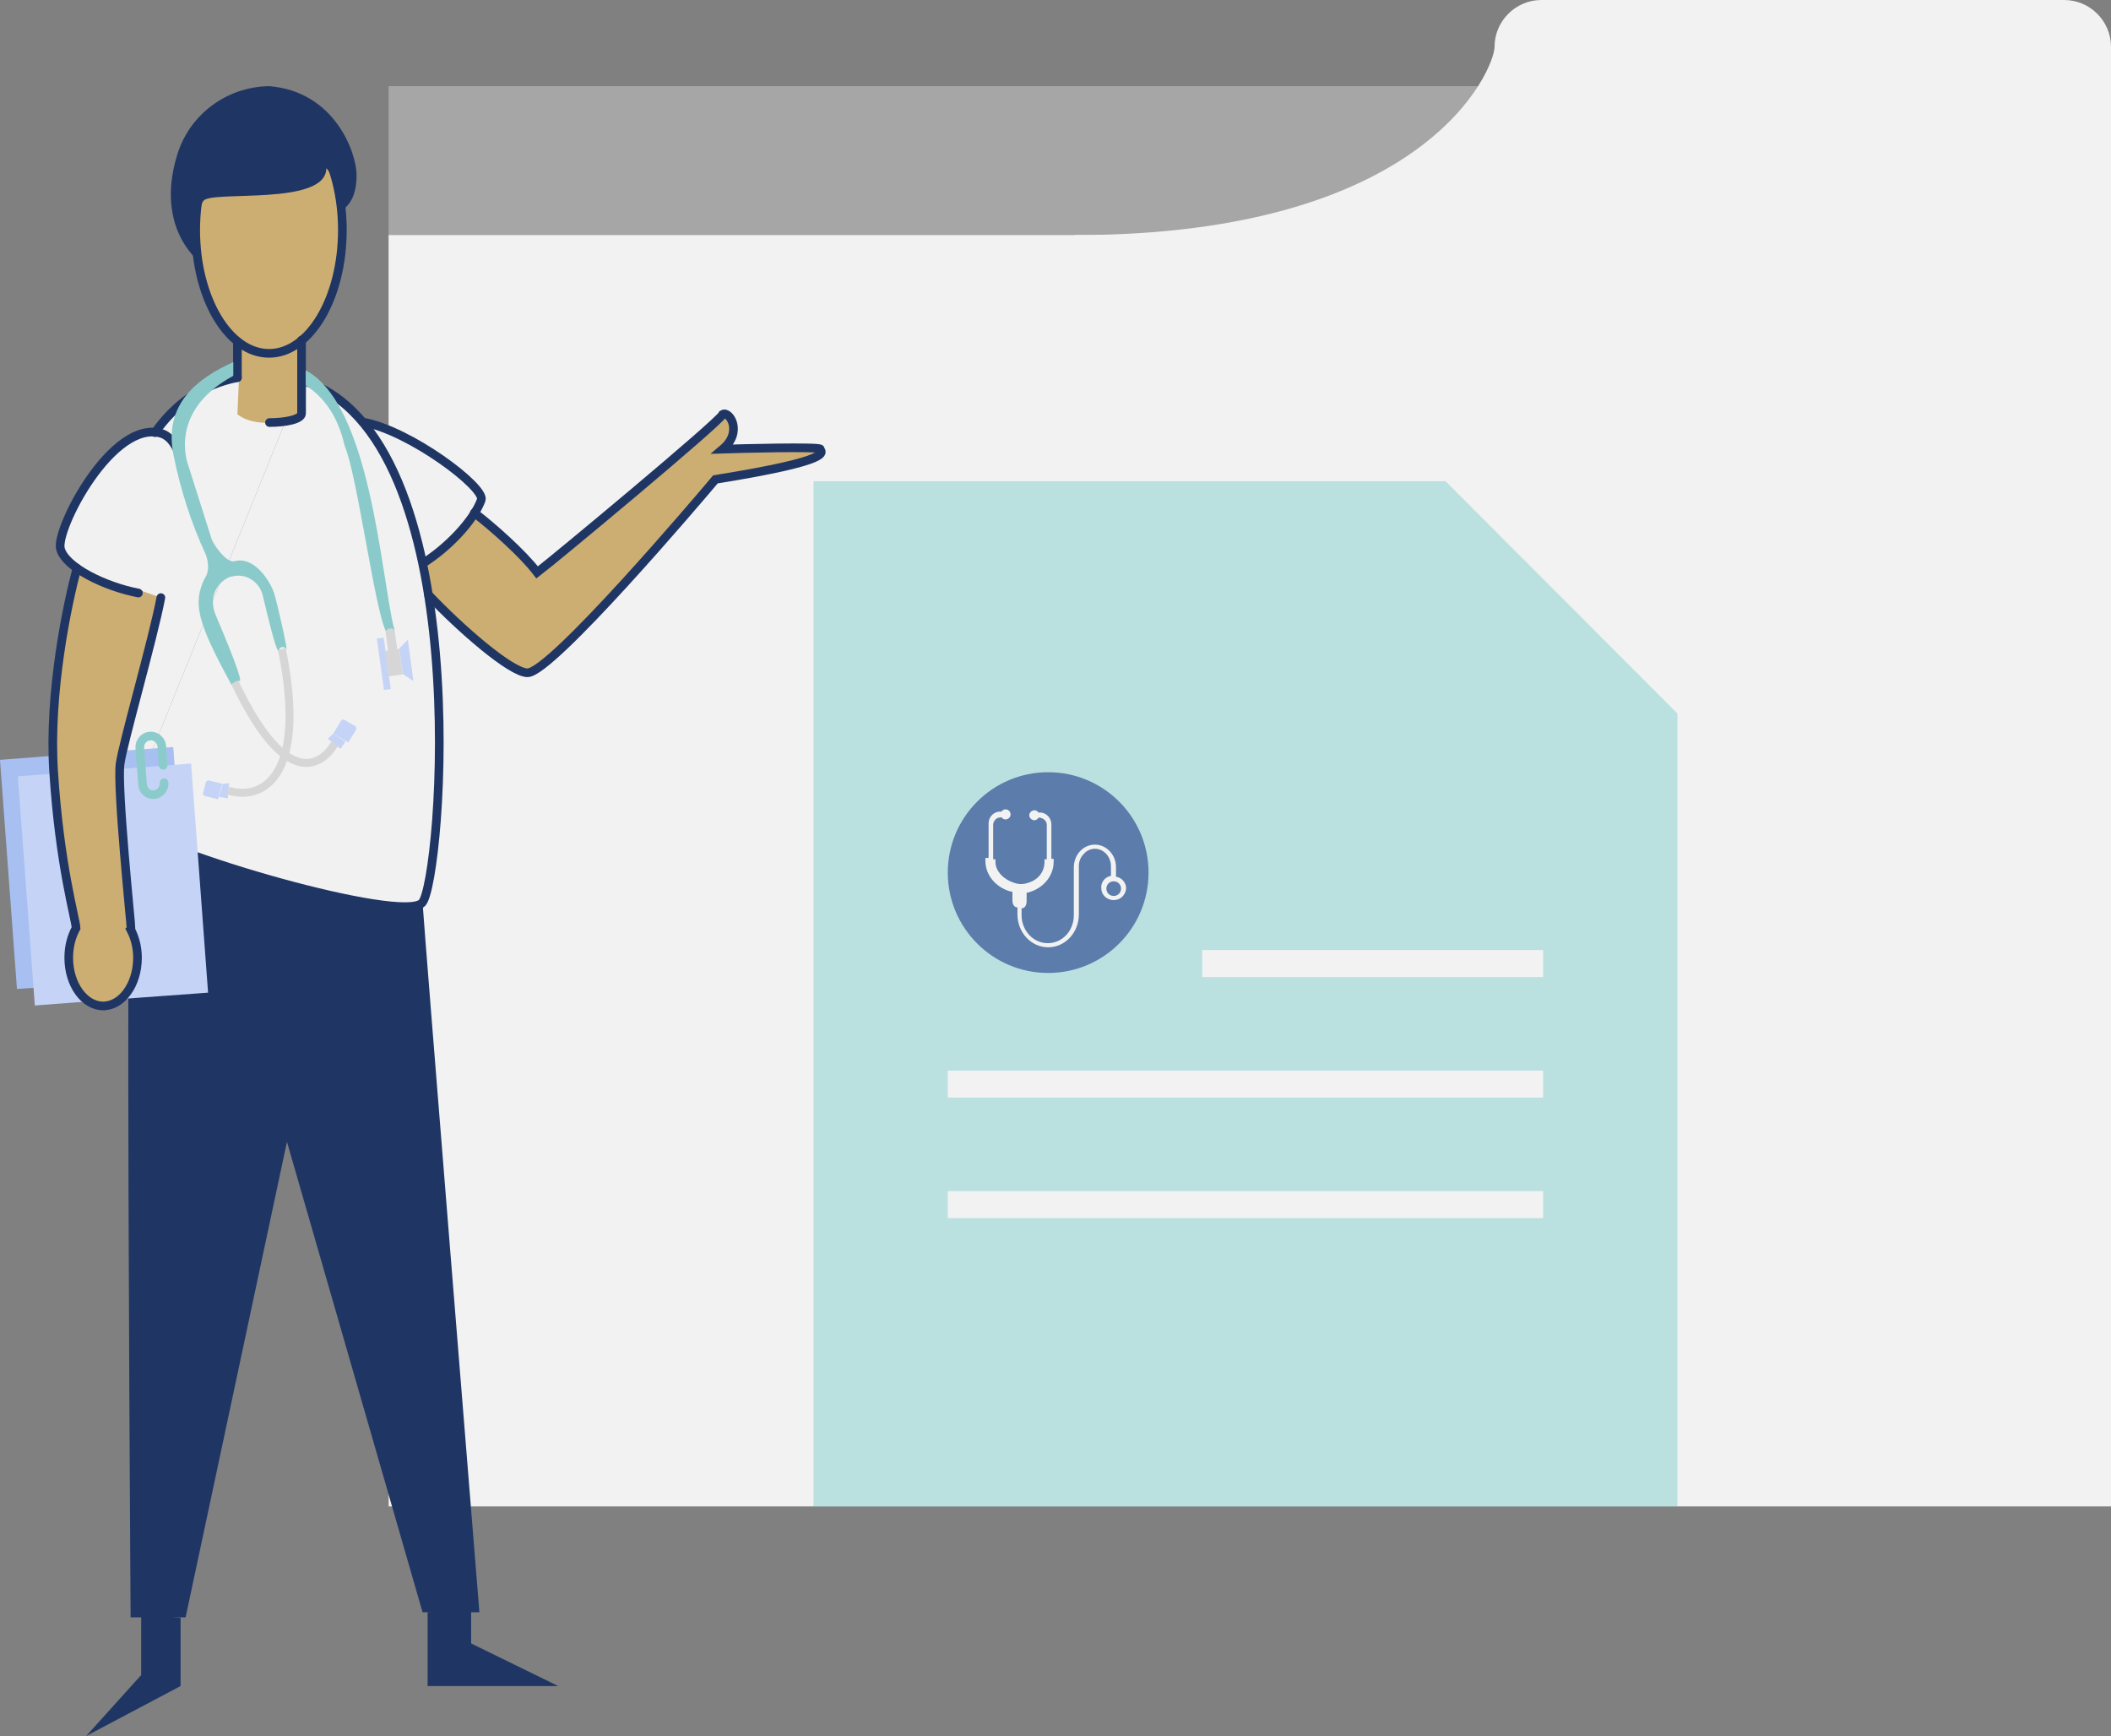
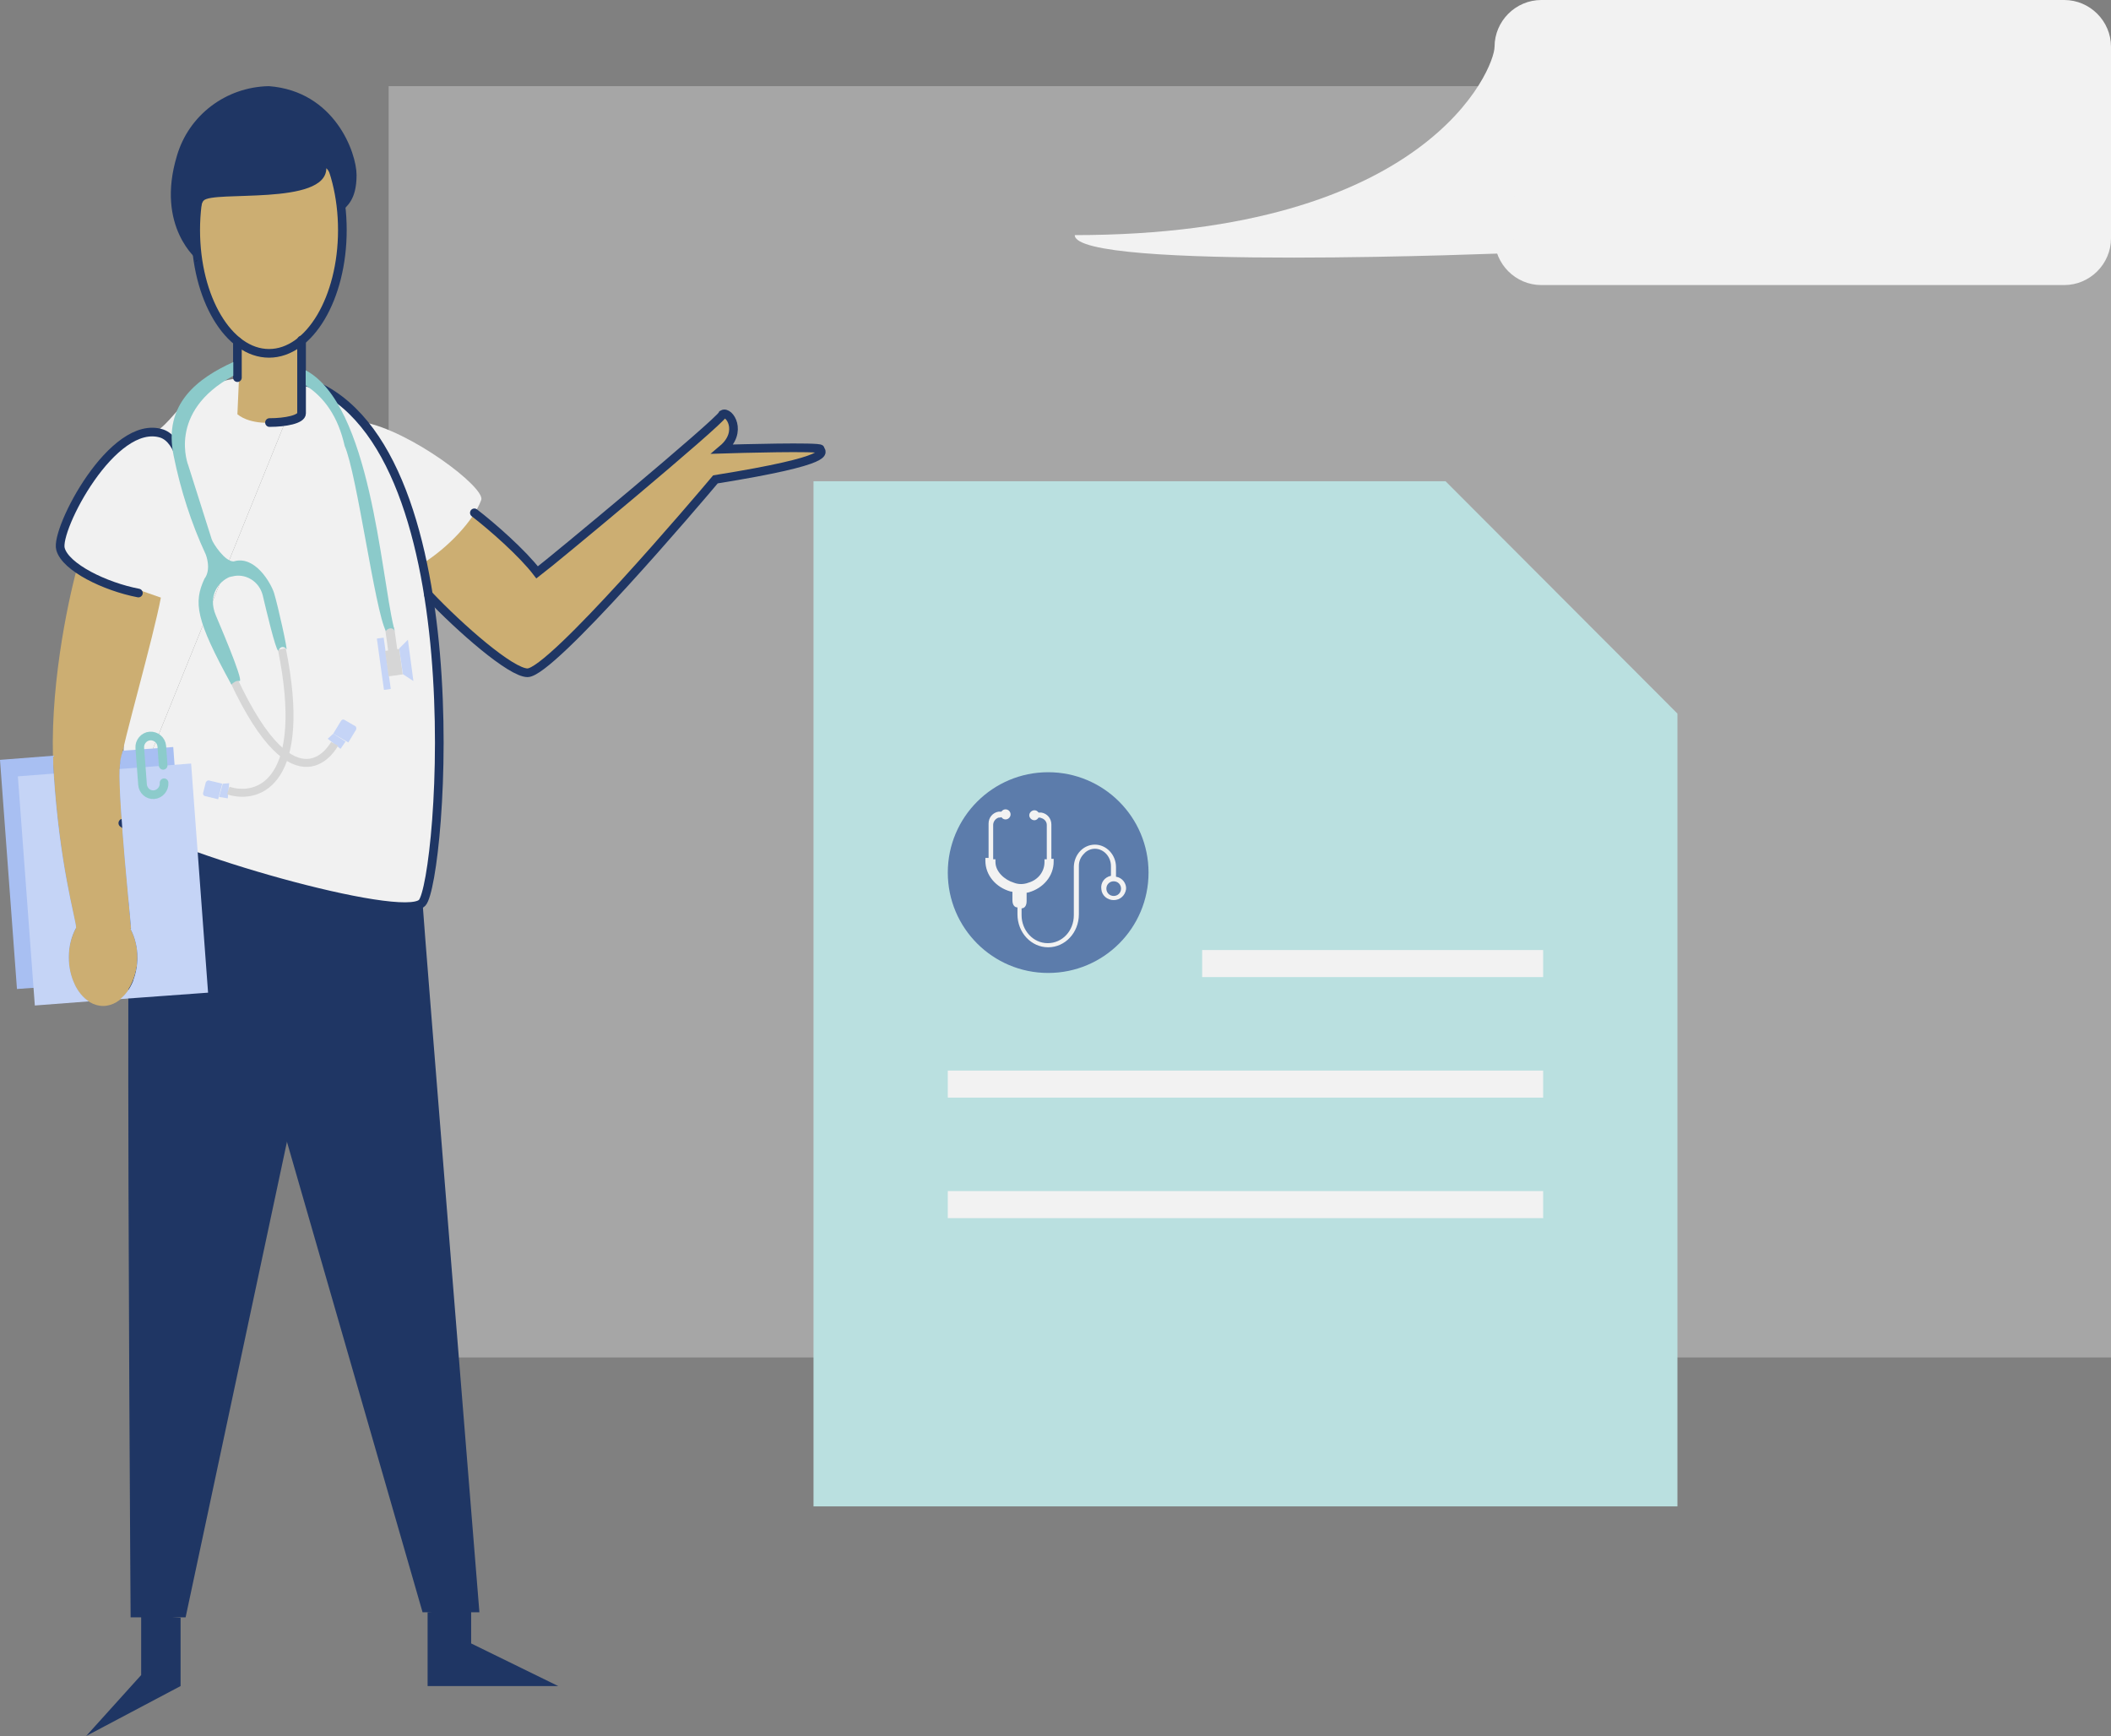
<svg xmlns="http://www.w3.org/2000/svg" version="1.1" id="Layer_1" x="0px" y="0px" viewBox="0 0 460.6 378.8" style="enable-background:new 0 0 460.6 378.8;" xml:space="preserve">
  <rect x="0" y="0" width="460.6" height="378.8" fill="#808080" stroke="none" />
  <style type="text/css">
	.st0{fill:#A6A6A6;}
	.st1{fill:#F2F2F2;}
	.st2{fill:#BAE0E0;}
	.st3{fill:#5C7CAB;}
	.st4{fill:#F1F1F1;}
	.st5{fill:#CCAE72;}
	.st6{fill:#1F3664;}
	.st7{fill:#A8BFF2;}
	.st8{fill:none;stroke:#1F3664;stroke-width:1.89;stroke-linecap:round;stroke-miterlimit:10;}
	.st9{fill:#C5D4F6;}
	.st10{fill:none;stroke:#8CCBCB;stroke-width:1.89;stroke-linecap:round;stroke-miterlimit:10;}
	.st11{fill:#D6D6D6;}
	.st12{fill:none;stroke:#D6D6D6;stroke-width:1.74;stroke-miterlimit:10;}
	.st13{fill:#8BCACA;}
	.st14{fill:#F8F8F8;}
	.st15{fill:#FFFFFF;}
	.st16{fill:#D5AD31;}
</style>
  <title>HealthcareProvider_Folder</title>
  <rect x="84.8" y="18.8" class="st0" width="375.8" height="277.4" />
-   <rect x="84.8" y="51.3" class="st1" width="375.8" height="277.4" />
  <polygon class="st2" points="315.4,105 177.5,105 177.5,328.7 366,328.7 366,155.7 " />
  <circle class="st3" cx="228.7" cy="190.4" r="21.9" />
  <rect x="262.3" y="207.3" class="st1" width="74.4" height="5.9" />
  <rect x="206.8" y="233.6" class="st1" width="129.9" height="5.9" />
  <rect x="206.8" y="259.9" class="st1" width="129.9" height="5.9" />
  <path class="st1" d="M336.3,0h114.1c5.6,0,10.2,4.6,10.2,10.2V52c0,5.6-4.6,10.2-10.2,10.2H336.3c-5.6,0-10.2-4.6-10.2-10.2V10.2  C326.1,4.6,330.7,0,336.3,0z" />
  <path class="st1" d="M326.1,10.2c0,4.7-14.5,41.1-91.6,41.1c0,7.9,95.6,3.9,95.6,3.9l1.4-44.2L326.1,10.2z" />
  <path class="st4" d="M26.8,179.6c0,0,0.1-81.1,6.9-85.2S40.6,79.3,65.9,83" />
  <path class="st5" d="M103.5,111.9c3.9,3,10.5,8.8,13.7,13c3.2-2.4,39.8-32.8,40.5-34.5c1.4-0.8,4.5,3.8,0,7.6  c3.1-0.1,21.3-0.6,21.3,0s3.9,2.3-22.9,6.6c-3.6,4.3-35.8,42.2-41,42.2c-3.6,0-22.1-16.7-29.1-24" />
  <path class="st4" d="M26.8,179.6c9,7,61,21.9,65.3,17.4S104.4,94.8,65.9,83" />
  <path class="st5" d="M16.8,124c-2.1,7.7-6.2,27.2-5.1,44.3c1.3,20.5,4.8,32.2,4.9,34.2c-1.1,2-1.6,4.2-1.6,6.5  c0,5.8,3.4,10.5,7.5,10.5s7.5-4.7,7.5-10.5c0-2.2-0.5-4.3-1.5-6.2c0,0,0.1-0.1,0.1-0.1c0-1-3.1-30.7-2.4-36  c0.6-4.5,7.2-27.3,8.9-36.3" />
  <path class="st5" d="M59.8,92.2c0,0-5,0.6-8-1.8l0.7-15.9c0,0,1.7,2.6,6.2,2.6c2.7,0,5.2-1,7.2-2.8v16L59.8,92.2z" />
  <path class="st4" d="M92.3,122.9c5.3-3.3,11-9.2,12.7-13.8c1-2.7-15.6-15.2-25.8-17" />
  <path class="st4" d="M39.5,100.2c-0.9-2.8-2.2-4.9-4.2-5.6c-10.7-3.4-23.3,21-22.1,25.2c1.1,4,9.7,8.2,17,9.6" />
  <ellipse class="st5" cx="58.7" cy="50.2" rx="16" ry="26.9" />
  <path class="st6" d="M28.5,180.6c-0.2,0-0.3,6.2-0.4,16.2c0.3,3.2,0.5,5.4,0.5,5.7c0,0.1,0,0.1-0.1,0.1c1,1.9,1.5,4.1,1.5,6.2  c0,2.5-0.7,5-2,7.1c-0.1,50.5,0.5,137,0.5,137h12L74,195.7C61,193.2,39.8,185.4,28.5,180.6z" />
  <path class="st7" d="M26.2,166.6c-0.7,5.3,2.4,35,2.4,36c0,0.1,0,0.1-0.1,0.1c1,1.9,1.5,4,1.5,6.2c0,1.7-0.3,3.4-0.9,5l12.4-0.9  l-3.7-50l-11,0.8C26.4,165,26.2,166,26.2,166.6z" />
  <path class="st7" d="M15,208.9c0-2.3,0.5-4.5,1.6-6.5c-0.1-2-3.6-13.7-4.9-34.2c-0.1-1.1-0.1-2.2-0.1-3.3L0,165.8l3.7,50l12.6-0.9  C15.4,213,15,211,15,208.9z" />
  <path class="st6" d="M92.2,197c0.3,5.2,12.4,154.8,12.4,154.8H92.2L59.8,239.4c0,0,8.4-45,9-44.9C71.6,195.3,86.8,198,92.2,197z" />
  <path class="st8" d="M103.5,111.9c3.9,3,10.5,8.8,13.7,13c3.2-2.4,39.8-32.8,40.5-34.5c1.4-0.8,4.5,3.8,0,7.6  c3.1-0.1,21.3-0.6,21.3,0s3.9,2.3-22.9,6.6c-3.6,4.3-35.8,42.2-41,42.2c-3.6,0-14.7-9.7-21.6-17" />
-   <path class="st8" d="M92.3,122.9c5.3-3.3,11-9.2,12.7-13.8c1-2.7-15.6-15.2-25.8-17" />
  <path class="st8" d="M26.8,179.6c9,7,61,21.9,65.3,17.4S104.4,94.8,65.9,83" />
-   <path class="st8" d="M51.8,82.4c-7.8,1.5-13.7,5.9-18,12" />
  <path class="st8" d="M58.8,92.2c3.5,0,7-0.7,7-2v-16" />
  <path class="st8" d="M51.8,74.5v7.9" />
  <ellipse class="st8" cx="58.7" cy="50.2" rx="16" ry="26.9" />
  <path d="M42.6,57l0.5-0.2C43,56.9,42.8,57,42.6,57z" />
  <path class="st6" d="M77.8,38.2c0,5.5-2.2,6.8-3.3,8l0,0c0-0.1,0-0.2,0-0.3c0-0.1,0-0.2,0-0.2c-0.3-2.1-1.8-7.6-3.3-9  c0,8.3-24.9,4.8-26.8,7.1C43,45.4,43.2,55,43.2,56.7v0.1c0,0-9.3-7.2-4.6-22.8c2.6-8.9,10.7-15,20-15.2h0.1  C73,19.9,77.8,33.3,77.8,38.2z" />
  <path class="st9" d="M28.6,202.6c0,0.1,0,0.1-0.1,0.1c1,1.9,1.5,4.1,1.5,6.2c0,3.9-1.5,7.3-3.8,9.1l19.2-1.4l-3.7-50l-15.6,1.2  C25.8,175.3,28.6,201.6,28.6,202.6z" />
  <path class="st9" d="M15,208.9c0-2.3,0.5-4.5,1.6-6.5c-0.1-2-3.6-13.4-4.9-33.6l-7.8,0.6l3.7,50l11.8-0.9  C16.9,216.9,15,213.2,15,208.9z" />
-   <path class="st8" d="M16.8,124c-2.1,7.7-6.2,27.2-5.1,44.3c1.3,20.5,4.8,32.2,4.9,34.2c-1.1,2-1.6,4.2-1.6,6.5  c0,5.8,3.4,10.5,7.5,10.5s7.5-4.7,7.5-10.5c0-2.2-0.5-4.3-1.5-6.2c0,0,0.1-0.1,0.1-0.1c0-1-3.1-30.7-2.4-36  c0.6-4.5,7.2-27.3,8.9-36.3" />
  <path class="st8" d="M39.5,100.2c-0.9-2.8-2.2-4.9-4.2-5.6c-10.7-3.4-23.3,21-22.1,25.2c1.1,4,9.7,8.2,17,9.6" />
  <path class="st10" d="M35.8,170.8c0.1,1.3-0.9,2.5-2.2,2.6l0,0c-1.3,0.1-2.4-0.9-2.5-2.2l-0.6-8c-0.1-1.3,0.9-2.5,2.2-2.6l0,0  c1.3-0.1,2.5,0.9,2.6,2.2l0.3,4.2" />
  <polyline class="st6" points="39.4,353 39.4,367.9 18.8,378.8 30.8,365.5 30.8,352.2 " />
  <polyline class="st6" points="93.3,351.8 93.3,367.9 121.8,367.9 102.8,358.6 102.8,351 " />
  <rect x="84.4" y="136.9" transform="matrix(0.991 -0.137 0.137 0.991 -18.368 13.053)" class="st11" width="2" height="5.6" />
  <path class="st9" d="M45.6,170.3l2.9,0.7l0,0l-0.9,3.4l0,0l-2.9-0.7c-0.3-0.1-0.4-0.3-0.4-0.6l0.6-2.4  C45.1,170.4,45.4,170.2,45.6,170.3L45.6,170.3z" />
  <polygon class="st9" points="47.8,173.9 49.7,174.2 50,170.9 48.6,171 " />
  <path class="st9" d="M77.7,159.2l-1.7,2.8l0,0l-3.3-1.9l0,0l1.7-2.8c0.2-0.3,0.5-0.4,0.8-0.2l2.4,1.4  C77.7,158.6,77.8,159,77.7,159.2L77.7,159.2z" />
  <polygon class="st9" points="75.4,161.8 74.3,163.4 71.5,161.2 72.7,160.1 " />
  <path class="st12" d="M73,162.3c0,0-8.2,15.8-22.1-14.1" />
  <path class="st12" d="M49.8,172.5c6.9,2.2,17.5-2.2,11.7-30.9" />
  <path class="st13" d="M59.8,129.4c0.9,3,3,12.5,2.7,12.3c0-0.2-0.5-0.6-1-0.5s-0.8,0.8-0.8,0.8c-0.6-0.4-2.5-8.4-3.4-12.2  c-0.8-3-3.8-4.8-6.7-4c-0.2,0-0.3,0.1-0.5,0.1c-2.2,0.9-4.9,3.9-3,8.4c0.1,0.3,6.1,14.1,5.2,14.3c-0.4-0.1-0.8,0-1.1,0.2  c-0.3,0.2-0.5,0.3-0.7,0.6c-7.8-14.2-8.3-17.9-5.9-23.1c1.6-2.1,0.3-5.3,0.3-5.3c-3.2-6.9-5.5-14.1-7-21.5c-2.4-11.4,5.3-17,13-20.5  V82c-14.6,7.9-9.8,19.6-9.8,19.6s4.8,15.2,5.1,16.1s2.9,4.9,4.8,4.8C55.6,121.1,59.1,127.2,59.8,129.4z" />
  <rect x="83" y="139.1" transform="matrix(0.991 -0.137 0.137 0.991 -19.082 12.861)" class="st9" width="1.5" height="11.3" />
  <rect x="84.4" y="141.7" transform="matrix(0.991 -0.137 0.137 0.991 -19.024 13.168)" class="st11" width="3.1" height="5.6" />
  <polygon class="st9" points="90.2,148.6 87.9,147.1 87.1,141.5 89,139.6 " />
  <path class="st13" d="M85.9,136.8c-2.8-11.6-5.1-48.5-19.2-56v3.3c4.1,2.6,7.1,6.9,8.5,13.2c2.7,6.1,6.6,35.9,9,40.4  c0.2-0.4,0.7-0.6,1.1-0.6c0.4,0,0.7,0.3,0.8,0.6C86,137.4,86,137.1,85.9,136.8z" />
  <rect x="-367.5" y="102.7" class="st1" width="91" height="132.2" />
  <rect x="-367.5" y="102.7" class="st9" width="91" height="8.5" />
  <rect x="-346.5" y="122" class="st9" width="76.5" height="21.8" />
  <rect x="-342" y="126.2" class="st14" width="68.4" height="2" />
  <rect x="-342" y="130.9" class="st14" width="68.4" height="2" />
  <rect x="-342" y="135.6" class="st14" width="68.4" height="2" />
  <rect x="-346.5" y="152.5" class="st9" width="76.5" height="21.8" />
  <circle class="st14" cx="-336.3" cy="163.4" r="6.5" />
  <rect x="-325" y="156.9" class="st14" width="49.8" height="6.3" />
  <rect x="-325" y="165.3" class="st14" width="49.8" height="2.3" />
  <rect x="-358.6" y="183.7" class="st15" width="71.8" height="35.3" />
  <g>
    <path class="st16" d="M-341.1,163.5c0.1,0,0.2,0,0.2-0.1c0-0.1,0.2-0.5,0.3-0.7c0.2-0.2,0.5-0.3,0.7-0.3c0.3,0,0.5,0.1,0.7,0.3   c0.2,0.2,0.3,0.5,0.3,0.7c0,0.1,0.1,0.2,0.2,0.2c0.1,0,0.2-0.1,0.2-0.2c0-0.3,0.1-0.5,0.3-0.7c0.2-0.2,0.5-0.3,0.7-0.3   c0.3,0,0.5,0.1,0.7,0.3c0.2,0.2,0.3,0.5,0.3,0.7v3.6c0,0.3-0.2,0.5-0.5,0.5c-0.3,0-0.5-0.2-0.5-0.5c0-0.1-0.1-0.2-0.2-0.2   c-0.1,0-0.2,0.1-0.2,0.2c0,0.5,0.4,0.8,0.8,0.8c0.5,0,0.8-0.4,0.8-0.8v-3.6c0-0.3,0.1-0.5,0.3-0.7c0.2-0.2,0.5-0.3,0.7-0.3   c0.3,0,0.5,0.1,0.7,0.3c0.2,0.2,0.3,0.5,0.3,0.7c0,0.1,0.1,0.2,0.2,0.2c0.1,0,0.2-0.1,0.2-0.2c0-0.3,0.1-0.5,0.3-0.7   c0.2-0.2,0.5-0.3,0.7-0.3c0.3,0,0.5,0.1,0.7,0.3c0.1,0.2,0.3,0.5,0.3,0.7c0,0.1,0.1,0.1,0.2,0.1c0.1,0,0.2-0.1,0.2-0.2   c0-2-1.2-3.8-3.1-4.6s-4-0.3-5.4,1.1c-0.9,0.9-1.5,2.2-1.5,3.5C-341.3,163.4-341.2,163.5-341.1,163.5z" />
    <path class="st1" d="M-337.5,161h0.7v0.7c0,0.1,0.1,0.2,0.2,0.2h0.7c0.1,0,0.2-0.1,0.2-0.2V161h0.7c0.1,0,0.2-0.1,0.2-0.2v-0.7   c0-0.1-0.1-0.2-0.2-0.2h-0.7v-0.7c0-0.1-0.1-0.2-0.2-0.2h-0.7c-0.1,0-0.2,0.1-0.2,0.2v0.7h-0.7c-0.1,0-0.2,0.1-0.2,0.2v0.7   C-337.7,160.9-337.6,161-337.5,161z" />
  </g>
  <g>
    <path class="st1" d="M243.5,191.3v-2.1c0-2.7-2.1-4.9-4.6-4.9c-2.5,0-4.5,2.1-4.6,4.8l0,0h0v10.6c0,3.4-2.5,6.1-5.7,6.1   s-5.7-2.8-5.7-6.1v-1.5c0.6,0,1.1-0.5,1.1-1.6v-1.8c0.2,0,0.4-0.1,0.5-0.1c3.1-0.9,5.4-3.5,5.4-6.7v-0.6h-0.5l0-7.5   c0-1.3-0.9-2.4-2.2-2.6c-0.2,0-0.4,0-0.6,0c-0.2-0.3-0.5-0.5-0.9-0.5c-0.5,0-1,0.4-1.1,0.9c-0.1,0.5,0.2,1,0.7,1.2   c0.5,0.2,1,0,1.3-0.5c0.2,0,0.4,0,0.6,0.1c0.7,0.2,1.2,0.8,1.2,1.5l0,7.5h-0.5v0.6c0,2.1-1.4,3.9-3.5,4.5c-0.5,0.2-1.1,0.3-1.6,0.3   h0c-0.6,0-1.1-0.1-1.6-0.3c-2-0.6-4-2.4-4-4.5v-0.6h-0.5v-7.5c0-0.7,0.5-1.4,1.2-1.6c0.2,0,0.4,0,0.6-0.1c0.2,0.3,0.5,0.5,0.9,0.5   c0.6,0,1.1-0.5,1.1-1.1c0-0.6-0.5-1.1-1.1-1.1c-0.4,0-0.7,0.2-0.9,0.5c-0.2,0-0.4,0-0.6,0c-1.3,0.2-2.2,1.3-2.2,2.6v7.5H215v0.6   c0,3.2,2.3,5.8,5.4,6.7c0.2,0,0.4,0.1,0.5,0.1v1.8c0,1.1,0.5,1.6,1.1,1.6v1.5c0,4,3,7.2,6.7,7.2s6.7-3.2,6.7-7.2v-10.6   c0-1,0.4-1.9,1.1-2.6c0.6-0.7,1.5-1.1,2.4-1.1c1.9,0,3.5,1.7,3.5,3.8v2.1c-1.4,0.3-2.3,1.5-2.1,2.9c0.1,1.4,1.3,2.4,2.7,2.4   c1.4,0,2.5-1,2.7-2.4C245.8,192.8,244.9,191.5,243.5,191.3z M243,195.5c-0.9,0-1.6-0.7-1.6-1.6c0-0.9,0.7-1.6,1.6-1.6   s1.6,0.7,1.6,1.6C244.6,194.8,243.9,195.5,243,195.5z" />
  </g>
</svg>